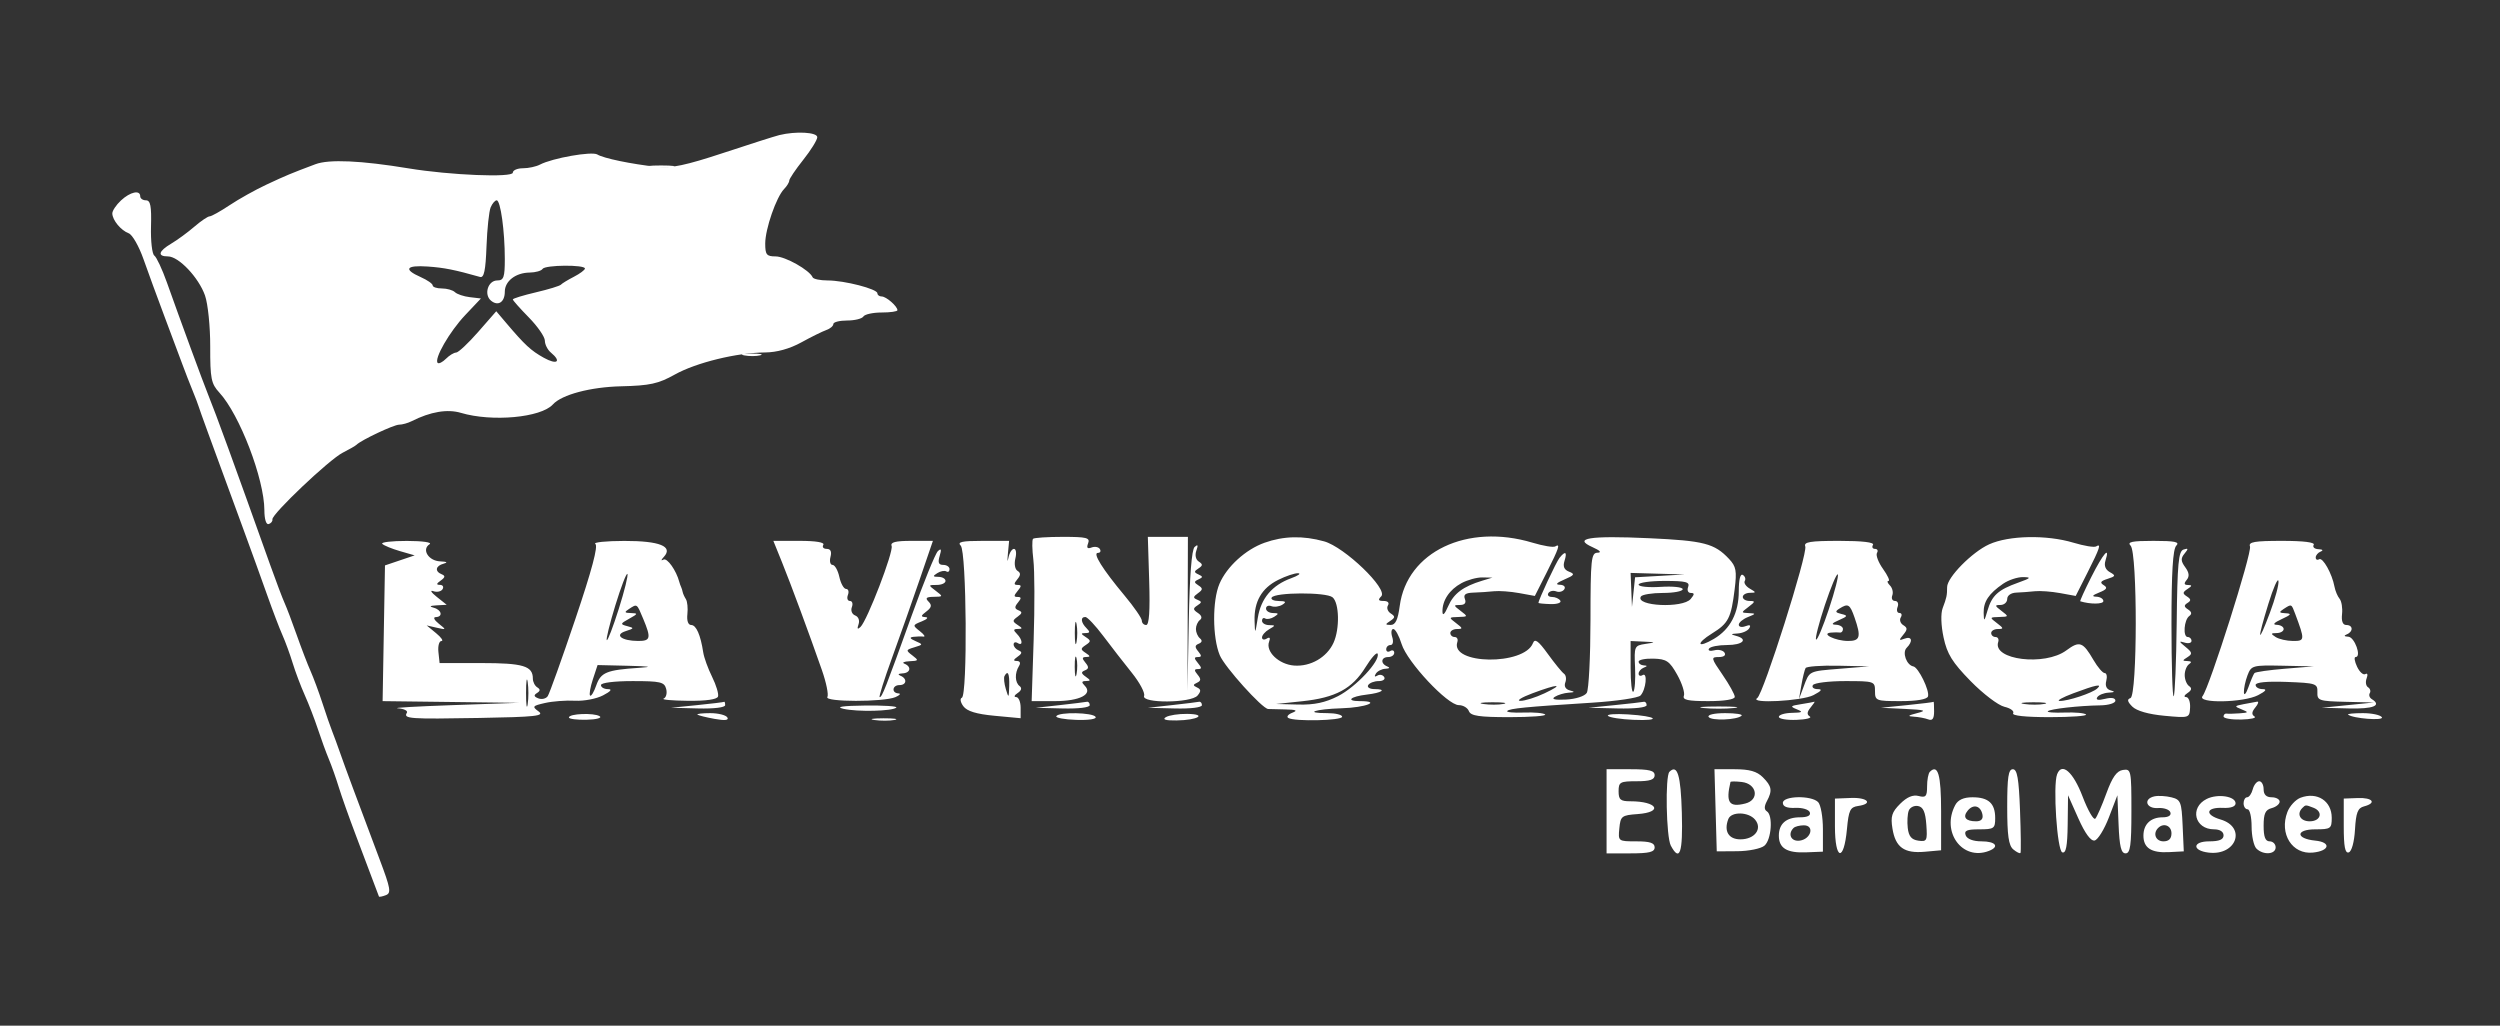
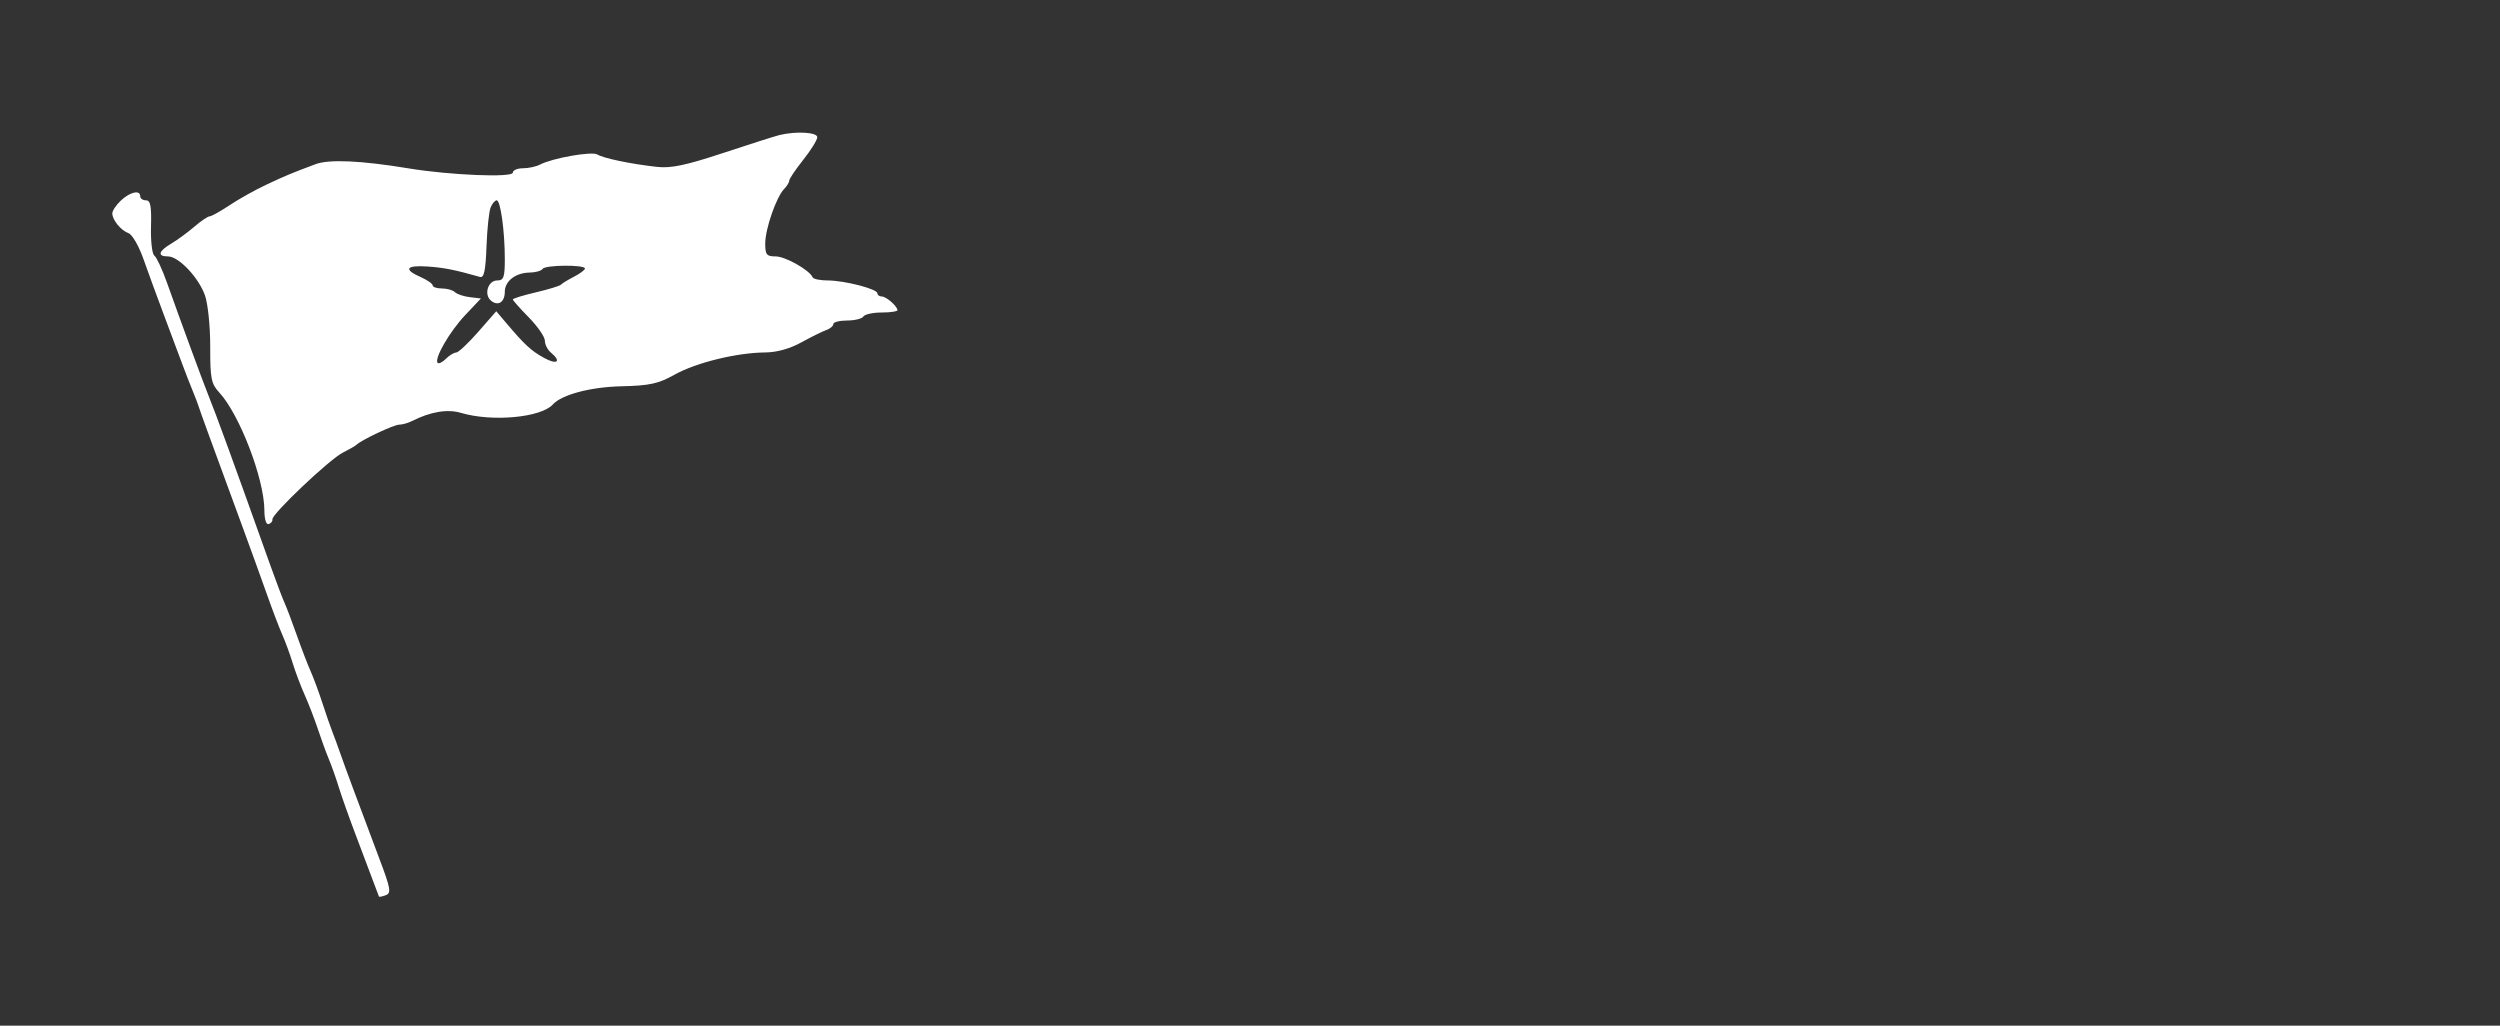
<svg xmlns="http://www.w3.org/2000/svg" width="624" height="256" viewBox="0 0 624 256" fill="none">
  <rect x="0" y="0" width="624" height="256" fill="#333333" stroke="none" />
  <path fill-rule="evenodd" clip-rule="evenodd" d="M194.5 33.723C193.4 33.993 187.1 36.001 180.5 38.184C171.203 41.26 167.486 42.042 164 41.657C157.507 40.939 150.635 39.511 149.096 38.559C147.731 37.716 137.874 39.455 134.764 41.088C133.809 41.59 131.896 42 130.514 42C129.131 42 128 42.492 128 43.094C128 44.373 112.308 43.73 102 42.029C90.116 40.068 82.129 39.71 78.732 40.987C72.548 43.311 71.471 43.76 66.5 46.084C63.75 47.37 59.619 49.677 57.32 51.211C55.021 52.745 52.771 54.001 52.32 54.001C51.869 54.002 50.15 55.166 48.5 56.588C46.85 58.01 44.263 59.907 42.75 60.802C39.538 62.705 39.203 64 41.923 64C44.598 64 49.583 69.257 51.168 73.749C51.897 75.817 52.482 81.537 52.471 86.5C52.454 94.523 52.702 95.771 54.757 98C59.809 103.478 65.964 119.553 65.988 127.333C65.995 129.618 66.434 131.022 67.075 130.808C67.666 130.611 68.079 130.086 67.993 129.641C67.75 128.389 82.192 114.686 85.53 113.002C87.164 112.177 88.725 111.277 89 111.002C90.157 109.841 98.303 106 99.608 106C100.389 106 101.809 105.605 102.764 105.123C107.436 102.762 111.673 102.047 115.043 103.05C122.799 105.359 135.019 104.24 138 100.948C140.213 98.504 147.367 96.601 155.018 96.42C162.21 96.251 164.297 95.794 168.427 93.489C173.78 90.5 183.944 88.016 191 87.972C193.87 87.954 197.13 87.046 200 85.465C202.475 84.101 205.287 82.711 206.25 82.376C207.213 82.041 208 81.369 208 80.883C208 80.398 209.548 80 211.441 80C213.334 80 215.16 79.55 215.5 79C215.84 78.45 217.891 78 220.059 78C222.227 78 224 77.743 224 77.429C224 76.447 221.196 74 220.071 74C219.482 74 219 73.643 219 73.207C219 72.127 210.756 70 206.569 70C204.698 70 203.017 69.646 202.833 69.214C202.075 67.425 196.007 64 193.596 64C191.339 64 191 63.579 191 60.783C191 57.155 193.762 49.179 195.712 47.179C196.42 46.452 197 45.503 197 45.069C197 44.636 198.571 42.306 200.49 39.891C202.41 37.476 203.985 34.938 203.99 34.25C204 32.995 198.67 32.699 194.5 33.723ZM30.189 50.039C28.985 51.16 28.014 52.623 28.032 53.289C28.076 54.968 30.177 57.503 32.132 58.235C33.03 58.572 34.686 61.469 35.812 64.673C36.938 67.878 39.298 74.325 41.056 79C42.814 83.675 44.834 89.075 45.545 91C46.257 92.925 47.394 95.85 48.073 97.5C48.752 99.15 49.439 100.95 49.599 101.5C49.873 102.438 52.342 109.213 60.712 132C62.631 137.225 65.316 144.65 66.677 148.5C68.038 152.35 69.754 156.85 70.49 158.5C71.225 160.15 72.378 163.3 73.051 165.5C73.724 167.7 75.082 171.3 76.069 173.5C77.055 175.7 78.531 179.525 79.348 182C80.164 184.475 81.398 187.85 82.088 189.5C82.779 191.15 83.893 194.3 84.565 196.5C85.236 198.7 87.153 204.1 88.824 208.5C90.494 212.9 92.446 218.075 93.161 220C93.875 221.925 94.517 223.623 94.587 223.774C94.657 223.924 95.428 223.773 96.3 223.438C97.684 222.907 97.494 221.784 94.815 214.665C88.959 199.098 86.133 191.483 84.92 188C84.249 186.075 83.341 183.6 82.901 182.5C82.461 181.4 81.37 178.25 80.478 175.5C79.585 172.75 78.252 169.15 77.516 167.5C76.779 165.85 75.225 161.8 74.062 158.5C72.9 155.2 71.536 151.6 71.031 150.5C70.526 149.4 68.909 145.125 67.437 141C58.284 115.337 53.953 103.454 51.947 98.5C50.646 95.284 45.146 80.319 41.657 70.5C40.484 67.2 39.071 64.18 38.517 63.79C37.963 63.399 37.592 60.136 37.692 56.54C37.833 51.437 37.558 50 36.437 50C35.646 50 35 49.55 35 49C35 47.337 32.512 47.874 30.189 50.039ZM122.471 51.75C122.062 52.712 121.594 57.1 121.431 61.5C121.207 67.539 120.811 69.408 119.817 69.126C113.504 67.336 110.862 66.81 106.75 66.524C101.329 66.148 100.617 67.22 105 69.16C106.65 69.891 108 70.828 108 71.244C108 71.66 109.035 72 110.3 72C111.565 72 113.028 72.415 113.55 72.923C114.073 73.431 115.746 73.993 117.268 74.173L120.037 74.5L116.111 78.654C112.198 82.793 108.278 89.611 109.25 90.583C109.532 90.865 110.458 90.399 111.31 89.548C112.161 88.696 113.304 88 113.851 88C114.398 88 116.875 85.68 119.356 82.844L123.866 77.687L126.33 80.594C131.02 86.126 132.514 87.508 135.75 89.307C139.055 91.144 140.231 90.266 137.5 88C136.675 87.315 136 85.982 136 85.037C136 84.092 134.2 81.482 132 79.238C129.8 76.993 128 74.969 128 74.738C128 74.508 130.588 73.711 133.75 72.968C136.912 72.225 139.725 71.365 140 71.057C140.275 70.749 141.738 69.859 143.25 69.079C144.762 68.3 146 67.374 146 67.022C146 66.029 136.045 66.117 135.429 67.115C135.128 67.602 133.671 68.014 132.191 68.032C128.716 68.073 126 70.165 126 72.801C126 75.422 124.326 76.516 122.559 75.049C120.712 73.516 121.797 70 124.117 70C125.727 70 126 69.223 126 64.64C126 57.686 124.935 50 123.971 50C123.555 50 122.879 50.788 122.471 51.75Z" fill="white" />
-   <path fill-rule="evenodd" clip-rule="evenodd" d="M162.25 41.716C163.762 41.945 166.238 41.945 167.75 41.716C169.262 41.487 168.025 41.3 165 41.3C161.975 41.3 160.738 41.487 162.25 41.716ZM185.762 88.707C187.006 88.946 188.806 88.937 189.762 88.687C190.718 88.437 189.7 88.241 187.5 88.252C185.3 88.263 184.518 88.468 185.762 88.707ZM257.845 134.489C257.576 134.758 257.613 137.12 257.928 139.739C258.243 142.357 258.275 151.363 258 159.752L257.5 175.004L263.321 175.002C269.544 175 272.867 173.267 270.736 171.136C269.888 170.288 269.968 169.996 271.05 169.985C272.286 169.972 272.279 169.813 271 168.909C269.832 168.082 269.786 167.732 270.792 167.327C271.784 166.926 271.813 166.48 270.919 165.403C270.017 164.315 270.063 163.997 271.128 163.985C272.207 163.973 272.18 163.759 271 162.985C269.667 162.109 269.667 161.889 271 161C272.333 160.111 272.333 159.891 271 159.015C269.724 158.178 269.716 158.028 270.95 158.015C272.078 158.003 272.133 157.733 271.2 156.8C269.779 155.379 269.634 154 270.906 154C271.405 154 273.417 156.137 275.378 158.75C277.34 161.363 280.548 165.495 282.509 167.933C284.469 170.372 285.846 172.959 285.568 173.683C284.831 175.604 297.321 175.523 298.919 173.597C299.813 172.52 299.783 172.056 298.792 171.597C297.736 171.109 297.736 170.891 298.792 170.403C299.783 169.944 299.813 169.48 298.919 168.403C298.026 167.327 298.045 167 299 167C299.993 167 299.993 166.697 299 165.5C298.007 164.303 298.007 164 299 164C299.955 164 299.974 163.673 299.081 162.597C298.187 161.52 298.216 161.074 299.208 160.673C300.042 160.337 300.145 159.859 299.5 159.326C298.95 158.872 298.5 157.825 298.5 157C298.5 156.175 298.95 155.162 299.5 154.75C300.127 154.279 299.941 153.627 299 153C297.752 152.168 297.729 151.853 298.863 151.121C300.014 150.379 300.014 150.157 298.863 149.697C297.745 149.25 297.77 148.959 299 148.076C300.249 147.18 300.272 146.853 299.137 146.121C297.986 145.379 297.986 145.145 299.137 144.621C300.288 144.097 300.288 143.903 299.137 143.379C297.986 142.855 297.986 142.621 299.137 141.879C300.235 141.171 300.251 140.839 299.216 140.17C298.451 139.676 298.208 138.564 298.613 137.42C299.105 136.033 298.982 135.785 298.171 136.526C297.448 137.187 296.932 143.774 296.722 155.026L296.396 172.5L296.448 153.249L296.5 133.998H291.5H286.5L286.838 144.999C287.068 152.47 286.828 156 286.088 156C285.49 156 285 155.509 285 154.909C285 154.31 283.062 151.497 280.694 148.659C275.179 142.05 272.649 138 274.036 138C274.631 138 274.852 137.57 274.527 137.044C274.202 136.518 273.27 136.343 272.457 136.655C271.408 137.057 271.157 136.753 271.596 135.611C272.128 134.225 271.245 134 265.274 134C261.456 134 258.113 134.22 257.845 134.489ZM315.637 135.465C310.904 137.152 306.215 141.422 304.377 145.718C302.575 149.928 302.618 159.151 304.46 163.558C305.682 166.484 315.024 176.859 316.532 176.967C316.79 176.985 318.688 177.032 320.75 177.07C323.529 177.122 323.999 177.337 322.566 177.898C321.503 178.314 321.053 178.904 321.566 179.208C323.133 180.135 335 179.864 335 178.901C335 178.406 333.35 178 331.333 178C325.249 178 328.234 176.985 334.915 176.782C340.916 176.599 344.935 175 339.392 175C335.808 175 337.034 173.85 341.126 173.374C344.934 172.93 346.276 172 343.108 172C341.879 172 341.159 171.552 341.5 171C341.84 170.45 343.018 170 344.118 170C345.218 170 345.835 169.543 345.49 168.984C345.144 168.425 344.373 168.269 343.776 168.638C343.129 169.039 342.979 168.844 343.405 168.155C343.797 167.52 344.879 166.964 345.809 166.921C346.85 166.872 347.02 166.648 346.25 166.338C344.509 165.635 344.684 164 346.5 164C347.325 164 348 163.523 348 162.941C348 162.359 347.55 162.16 347 162.5C346.45 162.84 346 162.641 346 162.059C346 161.477 346.48 161 347.067 161C347.68 161 347.864 160.147 347.5 159C347.151 157.9 347.274 157 347.774 157C348.274 157 349.204 158.688 349.841 160.75C351.222 165.225 361.308 176 364.116 176C365.187 176 366.322 176.675 366.638 177.5C367.094 178.689 369.199 179 376.774 179C382.031 179 386.035 178.702 385.671 178.338C385.307 177.973 382.9 177.755 380.323 177.853C377.745 177.95 375.897 177.77 376.215 177.452C376.844 176.822 380.708 176.446 397.478 175.383C403.516 175 408.916 174.195 409.478 173.593C410.838 172.139 411.291 167.702 409.999 168.501C409.449 168.84 409 168.679 409 168.142C409 167.606 409.563 166.94 410.25 166.662C411.25 166.259 411.25 166.142 410.25 166.079C409.563 166.036 409 165.616 409 165.147C409 164.677 410.673 164.34 412.717 164.397C415.954 164.487 416.718 165.005 418.626 168.406C419.832 170.554 420.586 172.916 420.302 173.656C419.902 174.698 421.271 175 426.393 175C430.418 175 433 174.582 433 173.93C433 173.342 431.628 170.867 429.952 168.43C427.057 164.223 427.01 164 429.011 164C430.274 164 430.849 163.564 430.446 162.913C430.077 162.315 428.924 162.048 427.886 162.32C426.847 162.591 426.249 162.405 426.558 161.907C426.866 161.408 428.891 161 431.059 161C435.056 161 436.453 159.526 433.25 158.689C431.899 158.336 431.999 158.206 433.691 158.116C434.896 158.052 436.207 157.474 436.605 156.83C437.091 156.043 436.783 155.869 435.664 156.299C434.749 156.65 434 156.487 434 155.936C434 155.386 435.012 154.529 436.25 154.031C438.323 153.198 438.343 153.119 436.5 153.032C434.526 152.938 434.526 152.917 436.441 151.468C438.134 150.188 438.166 150 436.691 150C435.761 150 435 149.55 435 149C435 148.45 435.788 147.986 436.75 147.97C438.404 147.941 438.403 147.882 436.729 146.908C435.755 146.341 435.2 145.486 435.495 145.008C435.791 144.529 435.575 143.856 435.016 143.51C434.383 143.119 434 144.638 434 147.537C434 152.99 431.892 157.042 427.795 159.462C423.61 161.934 423.194 160.661 427.348 158.094C431.416 155.58 432.078 154.285 432.968 147.106C433.542 142.475 433.344 141.4 431.569 139.508C427.939 135.641 425.33 134.965 411.604 134.337C396.742 133.657 392.468 134.335 397.5 136.575C399.372 137.408 399.842 137.927 398.75 137.955C397.155 137.996 396.999 139.487 396.985 154.75C396.976 163.963 396.558 172.151 396.055 172.946C395.536 173.766 393.304 174.486 390.9 174.61C388.074 174.755 387.134 174.528 388.08 173.929C388.861 173.435 390.4 172.972 391.5 172.899C393.111 172.794 393.17 172.681 391.805 172.321C390.762 172.046 390.338 171.284 390.701 170.336C391.026 169.49 390.874 168.506 390.364 168.149C389.854 167.792 388.042 165.572 386.338 163.216C383.975 159.949 383.096 159.307 382.634 160.511C380.46 166.176 361.863 165.91 363.753 160.241C363.981 159.558 363.679 159 363.083 159C362.488 159 362 158.55 362 158C362 157.45 362.761 157 363.691 157C365.166 157 365.134 156.812 363.441 155.532C361.566 154.114 361.585 154.061 364 154C366.415 153.939 366.434 153.886 364.559 152.468C362.76 151.108 362.75 151 364.416 151C365.603 151 366.019 150.491 365.638 149.5C365.217 148.403 365.793 147.978 367.781 147.917C369.277 147.871 371.57 147.717 372.878 147.574C374.186 147.432 377.02 147.638 379.177 148.032L383.098 148.749L386.049 142.903C389.142 136.776 389.543 135.547 388.171 136.394C387.715 136.676 385.168 136.253 382.512 135.454C366.225 130.552 351.167 137.719 349.376 151.225C348.913 154.711 348.305 155.996 347.121 155.985C345.708 155.971 345.692 155.843 347 154.985C348.258 154.159 348.278 153.857 347.122 153.112C346.364 152.623 346.053 151.723 346.431 151.112C346.836 150.457 346.395 150 345.359 150C344.029 150 343.881 149.719 344.756 148.844C346.54 147.06 335.607 136.539 330.493 135.12C325.238 133.661 320.381 133.774 315.637 135.465ZM496.491 135.865C492.201 137.814 486 144.121 486 146.535C486 148.601 485.873 149.204 484.896 151.774C484.379 153.134 484.47 156.093 485.122 159.134C486.006 163.253 487.286 165.317 491.856 169.992C494.96 173.166 498.756 176.055 500.291 176.411C501.826 176.767 502.812 177.495 502.482 178.029C502.11 178.631 505.574 179 511.608 179C516.957 179 521.035 178.702 520.671 178.338C520.307 177.973 517.9 177.755 515.323 177.853C512.745 177.95 510.862 177.805 511.137 177.529C511.724 176.943 518.881 176.14 524.25 176.057C526.313 176.026 528 175.501 528 174.892C528 174.199 527.031 174.026 525.416 174.432C523.741 174.852 523.058 174.715 523.475 174.04C523.829 173.468 525.104 172.948 526.309 172.884C527.829 172.804 527.997 172.634 526.857 172.331C525.793 172.048 525.394 171.209 525.724 169.947C526.004 168.876 525.828 168 525.332 168C524.837 168 523.581 166.537 522.541 164.75C519.884 160.183 519.065 159.892 515.753 162.34C510.367 166.323 497.265 164.705 498.753 160.241C498.981 159.558 498.679 159 498.083 159C497.488 159 497 158.55 497 158C497 157.45 497.761 157 498.691 157C500.166 157 500.134 156.812 498.441 155.532C496.566 154.114 496.585 154.061 499 154C501.415 153.939 501.434 153.886 499.559 152.468C497.866 151.188 497.834 151 499.309 151C500.239 151 501 150.325 501 149.5C501 148.636 501.954 147.965 503.25 147.917C504.488 147.871 506.57 147.717 507.878 147.574C509.186 147.432 512.02 147.638 514.177 148.032L518.098 148.749L521.049 142.903C524.142 136.776 524.543 135.547 523.171 136.394C522.715 136.676 520.168 136.253 517.512 135.454C510.839 133.445 501.411 133.63 496.491 135.865ZM95.415 135.75C95.827 136.162 97.814 136.977 99.832 137.561L103.5 138.621L99.795 139.873L96.09 141.125L95.795 158.064L95.5 175.003L112.5 175.214L129.5 175.425L113 176C103.925 176.316 97.764 176.671 99.309 176.788C100.854 176.904 101.864 177.412 101.553 177.915C100.632 179.404 102.181 179.514 119.612 179.202C133.752 178.949 135.978 178.705 134.432 177.574C132.761 176.352 132.894 176.18 136.057 175.461C137.95 175.031 141.308 174.779 143.518 174.901C145.727 175.023 148.877 174.423 150.518 173.567C152.467 172.551 152.894 172.01 151.75 172.006C150.787 172.003 150 171.55 150 171C150 170.418 153.294 170 157.883 170C164.861 170 165.825 170.224 166.277 171.952C166.558 173.026 166.273 174.115 165.644 174.373C165.015 174.631 167.725 174.878 171.667 174.921C176.244 174.971 178.972 174.584 179.217 173.85C179.428 173.217 178.764 171.009 177.742 168.943C176.72 166.877 175.723 164.132 175.527 162.843C174.862 158.483 173.772 156 172.521 156C171.761 156 171.391 154.947 171.572 153.298C171.735 151.812 171.567 150.124 171.199 149.548C170.832 148.972 170.467 148.162 170.39 147.75C170.313 147.338 170.137 146.775 170 146.5C169.863 146.225 169.662 145.662 169.554 145.25C168.804 142.386 166.522 139.166 165.604 139.678C164.936 140.051 164.968 139.787 165.686 139.011C168.108 136.391 164.67 134.999 155.821 135.015C151.245 135.024 147.993 135.361 148.595 135.765C149.339 136.264 147.736 142.288 143.595 154.548C140.243 164.475 137.148 173.118 136.718 173.755C136.288 174.392 135.238 174.645 134.384 174.317C133.261 173.886 133.161 173.518 134.023 172.986C134.878 172.458 134.901 172.057 134.107 171.566C133.498 171.19 133 170.201 133 169.37C133 166.223 130.593 165.5 120.111 165.5H109.723L109.43 162.75C109.268 161.238 109.606 160 110.179 160C110.752 160 110.159 159.123 108.861 158.052L106.5 156.104L109 156.677C111.44 157.236 111.452 157.212 109.5 155.657C108.374 154.76 108.046 154.05 108.75 154.032C110.63 153.984 110.252 152.213 108.25 151.689C107.05 151.376 107.286 151.189 109 151.094L111.5 150.956L109 148.965C107.625 147.87 107.242 147.235 108.149 147.555C109.056 147.875 110.095 147.656 110.458 147.068C110.821 146.481 110.529 145.993 109.809 145.985C108.847 145.973 108.898 145.688 110 144.909C111.129 144.11 111.191 143.722 110.25 143.341C108.45 142.61 108.712 141.222 110.75 140.689C111.872 140.396 111.551 140.19 109.857 140.116C106.944 139.988 105.181 137.137 107.216 135.845C107.95 135.38 105.535 135.024 101.583 135.015C97.779 135.007 95.003 135.338 95.415 135.75ZM195.152 140.25C197.429 145.883 201.89 157.934 205.139 167.231C206.241 170.382 206.859 173.42 206.512 173.981C205.733 175.24 220.574 175.257 223.5 174C224.6 173.527 224.938 173.109 224.25 173.07C222.461 172.97 222.699 171 224.5 171C226.316 171 226.491 169.365 224.75 168.662C224.003 168.361 224.205 168.126 225.25 168.079C227.268 167.988 227.595 166.407 225.75 165.662C225.063 165.385 225.625 165.108 227 165.047C229.311 164.945 229.366 164.835 227.727 163.591C226.062 162.328 226.093 162.204 228.227 161.564C230.43 160.904 230.438 160.857 228.5 160.012C227.068 159.388 226.926 159.087 228 158.952C228.825 158.848 229.95 158.823 230.5 158.896C231.05 158.969 230.642 158.359 229.594 157.54C227.745 156.096 227.76 156.022 230.094 155.089C231.419 154.559 231.826 154.084 231 154.032C229.762 153.953 229.799 153.709 231.215 152.633C232.521 151.642 232.652 151.052 231.765 150.165C230.878 149.278 231.185 148.992 233.05 148.968C235.42 148.937 235.437 148.888 233.559 147.468C231.662 146.033 231.668 146 233.809 146C235.014 146 236 145.55 236 145C236 144.45 235.213 143.993 234.25 143.985C232.798 143.972 232.748 143.813 233.952 143.051C234.751 142.545 235.763 142.354 236.202 142.625C236.641 142.896 237 142.641 237 142.059C237 141.477 236.295 141 235.433 141C234.272 141 234.042 140.415 234.545 138.75C235.046 137.091 234.926 136.782 234.089 137.573C233.464 138.164 230.537 145.364 227.584 153.573C220.947 172.024 220.171 174 219.568 174C219.303 174 220.683 169.613 222.635 164.25C224.587 158.887 227.684 150.113 229.518 144.75L232.853 135H227.458C223.52 135 222.194 135.341 222.548 136.264C223.085 137.663 216.452 154.912 214.767 156.5C214.035 157.19 213.887 156.983 214.29 155.833C214.627 154.871 214.273 153.935 213.454 153.621C212.661 153.316 212.294 152.396 212.624 151.538C212.948 150.692 212.73 150 212.138 150C211.547 150 211.322 149.325 211.638 148.5C211.955 147.675 211.752 147 211.186 147C210.621 147 209.862 145.65 209.5 144C209.138 142.35 208.374 141 207.804 141C207.233 141 207.002 140.1 207.29 139C207.637 137.672 207.32 137 206.347 137C205.541 137 205.16 136.55 205.5 136C205.888 135.372 203.682 135 199.574 135H193.029L195.152 140.25ZM239.8 136.2C241.266 137.666 241.522 173.646 240.07 174.167C239.558 174.35 239.729 175.299 240.449 176.276C241.368 177.522 243.7 178.234 248.255 178.659L254.75 179.266V176.633C254.75 175.185 254.244 173.993 253.625 173.985C253.006 173.976 253.175 173.526 254 172.985C254.941 172.367 255.127 171.72 254.5 171.25C253.316 170.362 253.239 168.002 254.335 166.25C254.812 165.489 254.606 164.994 253.809 164.985C252.847 164.973 252.898 164.688 254 163.909C255.129 163.11 255.191 162.722 254.25 162.341C253.563 162.062 253 161.394 253 160.858C253 160.321 253.45 160.16 254 160.5C255.4 161.365 255.251 159.651 253.8 158.2C252.867 157.267 252.922 156.997 254.05 156.985C255.284 156.972 255.276 156.822 254 155.985C252.667 155.109 252.667 154.88 254 153.924C255.169 153.085 255.215 152.733 254.208 152.327C253.216 151.926 253.187 151.48 254.081 150.403C254.974 149.327 254.955 149 254 149C253.007 149 253.007 148.697 254 147.5C254.993 146.303 254.993 146 254 146C253.042 146 253.025 145.675 253.926 144.589C254.791 143.547 254.802 142.996 253.968 142.48C253.335 142.089 253.102 140.73 253.438 139.391C253.768 138.076 253.609 137 253.085 137C252.562 137 251.937 138.012 251.698 139.25C251.458 140.488 251.4 140.037 251.568 138.25L251.874 135H245.237C240.075 135 238.867 135.267 239.8 136.2ZM450.596 136.39C451.258 138.116 440.14 173.224 438.611 174.235C436.421 175.683 449.794 174.988 452.636 173.506C454.661 172.45 454.97 172.011 453.691 172.006C452.696 172.003 452.16 171.55 452.5 171C452.84 170.45 456.466 170 460.559 170C467.829 170 468 170.057 468 172.5C468 174.907 468.239 175 474.417 175C478.423 175 480.98 174.561 481.223 173.831C481.692 172.425 478.839 166.566 477.575 166.34C475.883 166.036 474.735 162.865 475.896 161.704C477.546 160.054 477.227 158.699 475.359 159.416C473.955 159.954 473.91 159.814 475.044 158.447C476.139 157.128 476.141 156.705 475.058 156.036C474.335 155.589 474.053 154.723 474.431 154.112C474.809 153.5 474.656 153 474.09 153C473.525 153 473.322 152.325 473.638 151.5C473.955 150.674 473.668 150 473 150C472.332 150 472.024 149.38 472.315 148.622C472.606 147.864 472.339 146.739 471.722 146.122C471.105 145.505 470.946 145 471.368 145C471.791 145 471.177 143.653 470.005 142.007C468.833 140.361 468.154 138.561 468.496 138.007C468.838 137.453 468.615 137 468 137C467.385 137 467.16 136.55 467.5 136C467.895 135.362 464.854 135 459.09 135C451.793 135 450.165 135.267 450.596 136.39ZM531.8 136.2C533.537 137.937 533.498 173.667 531.759 174.247C530.861 174.546 530.989 175.132 532.222 176.365C533.291 177.434 536.266 178.286 540.213 178.654C546.453 179.236 546.501 179.22 546.644 176.62C546.724 175.179 546.274 173.993 545.644 173.985C545.015 173.976 545.175 173.526 546 172.985C547.032 172.307 547.157 171.766 546.401 171.25C545.797 170.838 545.303 169.6 545.303 168.5C545.303 167.4 545.797 166.169 546.401 165.765C547.114 165.289 546.973 165.02 546 165C544.67 164.973 544.67 164.862 545.995 164.024C547.279 163.212 547.209 162.85 545.495 161.458C543.841 160.114 543.799 159.931 545.25 160.387C546.212 160.69 547 160.501 547 159.969C547 159.436 546.578 159 546.062 159C544.807 159 545.126 154.699 546.452 153.75C547.151 153.25 547.048 152.709 546.143 152.125C545.103 151.454 545.07 151.075 546 150.5C546.93 149.925 546.897 149.546 545.857 148.875C544.732 148.149 544.756 147.832 546 147.015C547.18 146.241 547.207 146.027 546.128 146.015C545.142 146.004 545.048 145.647 545.795 144.747C546.528 143.864 546.422 142.93 545.434 141.579C544.317 140.051 544.283 139.362 545.267 138.169C546.273 136.95 546.224 136.766 545 137.171C543.752 137.584 543.467 140.65 543.304 155.447C543.196 165.225 542.858 173.475 542.554 173.78C542.249 174.084 542 166.023 542 155.867C542 142.837 542.353 137.047 543.2 136.2C544.133 135.267 542.867 135 537.5 135C532.133 135 530.867 135.267 531.8 136.2ZM561.597 136.392C562.163 137.867 551.466 171.623 549.759 173.75C548.262 175.615 559.988 175.409 563.636 173.506C565.558 172.504 565.924 172.01 564.75 172.006C563.788 172.003 563 171.531 563 170.958C563 170.3 565.855 170.023 570.75 170.208C578.061 170.483 578.496 170.627 578.421 172.75C578.346 174.863 578.771 175.01 585.421 175.173L592.5 175.345L586 176L579.5 176.655L586.25 176.827C592.419 176.985 594.589 176.1 591.984 174.49C591.425 174.144 591.207 173.474 591.5 173C591.793 172.526 591.595 171.868 591.06 171.537C590.525 171.206 590.369 170.202 590.714 169.304C591.06 168.4 590.922 167.93 590.404 168.251C589.889 168.569 588.954 167.743 588.328 166.415C587.701 165.087 587.533 164 587.955 164C589.513 164 587.718 158.998 586.133 158.921C585.097 158.871 584.957 158.658 585.75 158.338C587.426 157.662 587.346 156 585.638 156C584.748 156 584.379 155.055 584.574 153.276C584.739 151.778 584.461 150.055 583.956 149.448C583.452 148.84 582.88 147.478 582.685 146.422C582.088 143.188 579.757 139.032 578.854 139.59C578.384 139.881 578 139.679 578 139.142C578 138.606 578.563 137.94 579.25 137.662C579.975 137.37 579.74 137.125 578.691 137.079C577.696 137.036 577.16 136.55 577.5 136C577.894 135.363 575.021 135 569.59 135C562.714 135 561.166 135.27 561.597 136.392ZM389.25 139.25C388.426 140.285 384 149.748 384 150.475C384 150.596 385.358 150.734 387.018 150.781C388.678 150.829 389.776 150.447 389.459 149.934C389.142 149.42 388.207 149 387.382 149C386.557 149 386.148 148.57 386.473 148.044C386.798 147.518 387.679 147.323 388.431 147.612C389.183 147.9 390.095 147.656 390.458 147.068C390.831 146.465 390.331 145.98 389.309 145.955C388.125 145.925 388.525 145.472 390.466 144.645C392.977 143.574 393.158 143.275 391.647 142.695C390.405 142.218 390.056 141.4 390.498 140.005C391.222 137.724 390.711 137.415 389.25 139.25ZM522 144C520.334 147.3 519.09 150.037 519.236 150.082C521.727 150.857 525 150.83 525 150.034C525 149.465 524.212 148.971 523.25 148.937C522.016 148.892 522.23 148.582 523.976 147.885C525.856 147.135 526.125 146.695 525.094 146.058C524.061 145.42 524.285 145.044 526.031 144.49C528.079 143.84 528.142 143.659 526.619 142.807C525.512 142.187 525.127 141.175 525.524 139.926C526.746 136.073 524.957 138.142 522 144ZM153.591 151.091C152.191 155.649 151.227 159.561 151.45 159.783C151.672 160.005 153.024 156.482 154.455 151.955C155.885 147.427 156.848 143.515 156.596 143.262C156.343 143.01 154.991 146.532 153.591 151.091ZM319.014 144.752C314.906 146.812 312.987 150.16 313.14 155C313.247 158.384 313.273 158.358 313.948 154.205C314.735 149.363 317.522 146.057 322.276 144.326C324.049 143.68 324.825 143.119 324 143.078C323.175 143.037 320.931 143.79 319.014 144.752ZM407.168 147.25L407.336 151.5L407.726 147.796L408.115 144.092L414.308 143.739L420.5 143.385L413.75 143.193L407 143L407.168 147.25ZM455.5 151C454.011 155.47 453.019 159.352 453.294 159.627C453.569 159.902 455.011 156.47 456.5 152C457.989 147.53 458.981 143.648 458.706 143.373C458.431 143.098 456.989 146.53 455.5 151ZM364.775 145.559C361.775 147.187 359.979 149.889 360.039 152.684C360.064 153.828 360.589 153.326 361.458 151.329C362.841 148.148 365.172 146.396 369.942 144.948L372.5 144.172L370 144.126C368.625 144.101 366.274 144.746 364.775 145.559ZM499.973 145.704C496.38 148.18 495.056 150.172 495.122 153C495.175 155.251 495.27 155.189 496.086 152.376C497.17 148.639 498.74 147.214 503.741 145.429C506.908 144.299 507.102 144.081 504.973 144.044C503.582 144.02 501.332 144.767 499.973 145.704ZM566.206 150.655C563.316 160.031 563.481 161.159 566.548 153C567.893 149.425 568.862 145.825 568.702 145C568.542 144.175 567.419 146.72 566.206 150.655ZM409 145.92C409 146.426 411.475 146.68 414.5 146.484C417.525 146.288 420 146.549 420 147.064C420 147.579 417.777 148 415.059 148C412.341 148 409.869 148.403 409.565 148.895C408.077 151.302 420.022 151.883 422 149.5C422.978 148.322 422.981 148 422.015 148C421.333 148 421.042 147.332 421.362 146.5C421.837 145.262 420.808 145 415.469 145C411.911 145 409 145.414 409 145.92ZM317.41 149.146C317.12 149.616 317.921 150.007 319.191 150.015C320.933 150.027 321.154 150.25 320.091 150.923C319.316 151.413 318.078 151.583 317.341 151.3C316.603 151.018 316 151.284 316 151.893C316 152.502 316.788 153.007 317.75 153.015C319.202 153.028 319.252 153.187 318.048 153.949C317.249 154.455 316.237 154.646 315.798 154.375C315.359 154.104 315 154.359 315 154.941C315 155.523 315.788 156.014 316.75 156.03C318.417 156.059 318.417 156.109 316.75 157.08C315.788 157.641 315 158.554 315 159.109C315 159.664 315.526 159.793 316.17 159.395C316.927 158.927 317.14 159.193 316.774 160.148C315.828 162.613 319.178 165.828 323 166.123C327.102 166.44 331.186 164.082 332.846 160.439C334.434 156.954 334.296 150.49 332.603 149.086C331.014 147.767 318.231 147.818 317.41 149.146ZM157 152C155.754 152.805 155.839 152.978 157.5 153.02C159.296 153.066 159.251 153.209 157.056 154.425C154.79 155.679 154.754 155.815 156.556 156.283C158.339 156.746 158.307 156.85 156.165 157.533C153.252 158.462 155.139 159.962 159.25 159.985C162.396 160.002 162.564 159.287 160.551 154.468C158.929 150.586 159.054 150.673 157 152ZM459.105 151.914C457.985 152.623 458.084 152.886 459.605 153.246C461.282 153.644 461.212 153.821 459 154.784C457.203 155.567 456.992 155.891 458.25 155.937C459.212 155.971 460 156.45 460 157C460 157.55 459.663 157.947 459.25 157.882C458.837 157.816 457.825 157.823 457 157.897C454.364 158.132 458.1 159.967 461.25 159.985C464.296 160.002 464.586 158.979 462.902 154.149C461.73 150.787 461.292 150.529 459.105 151.914ZM570 152C568.752 152.807 568.835 152.986 570.5 153.066C572.082 153.142 571.873 153.449 569.5 154.536C567.602 155.405 567.143 155.926 568.25 155.955C569.212 155.98 570 156.45 570 157C570 157.55 569.212 158.007 568.25 158.015C566.754 158.028 566.718 158.172 568 159C568.825 159.533 570.768 159.976 572.317 159.985C575.307 160.001 575.327 159.762 572.891 153.25C571.93 150.679 571.998 150.709 570 152ZM268.272 158C268.272 160.475 268.467 161.488 268.706 160.25C268.944 159.012 268.944 156.988 268.706 155.75C268.467 154.512 268.272 155.525 268.272 158ZM407 166.667C407 170.333 407.307 173.027 407.682 172.652C408.056 172.277 408.25 169.535 408.112 166.558C407.87 161.316 407.95 161.133 410.681 160.723C413.39 160.316 413.373 160.294 410.25 160.15L407 160V166.667ZM340.83 166.539C337.508 171.923 333.348 174.155 325 175.033L318.5 175.716L324.038 175.858C328.022 175.96 330.812 175.369 333.98 173.75C338.441 171.471 344.52 164.972 343.86 163.187C343.662 162.651 342.299 164.16 340.83 166.539ZM268.252 166.5C268.263 168.7 268.468 169.482 268.707 168.238C268.946 166.994 268.937 165.194 268.687 164.238C268.437 163.282 268.241 164.3 268.252 166.5ZM147.978 169.567C147.33 171.529 147.018 173.352 147.285 173.618C147.551 173.884 148.242 172.745 148.82 171.086C149.959 167.821 151.399 167.228 159.5 166.692C163.083 166.454 162.325 166.309 156.828 166.18L149.155 166L147.978 169.567ZM450.677 166.75C450.434 167.162 449.963 169.075 449.629 171L449.024 174.5L450.149 171.5C451.693 167.384 451.322 167.569 459.33 166.912L466.5 166.323L458.809 166.162C454.579 166.073 450.919 166.338 450.677 166.75ZM560.975 168.565C560.439 169.976 560.036 171.888 560.079 172.815C560.122 173.742 560.634 173.15 561.216 171.5C561.798 169.85 562.473 168.275 562.717 168C562.961 167.725 566.387 167.235 570.33 166.912L577.5 166.323L569.725 166.162C562.235 166.006 561.915 166.094 560.975 168.565ZM131.3 173C131.3 176.025 131.487 177.262 131.716 175.75C131.945 174.238 131.945 171.762 131.716 170.25C131.487 168.738 131.3 169.975 131.3 173ZM250.717 168.75C250.496 169.162 250.649 170.625 251.058 172C251.752 174.337 251.807 174.288 251.9 171.25C251.996 168.115 251.555 167.183 250.717 168.75ZM382.5 173.045C379.75 174.075 378.4 174.924 379.5 174.932C380.6 174.941 383.3 174.096 385.5 173.055C390.622 170.631 388.964 170.626 382.5 173.045ZM517.5 173.045C514.75 174.075 513.22 174.936 514.101 174.958C516.129 175.011 522.197 173.002 523.45 171.864C524.858 170.583 523.195 170.914 517.5 173.045ZM174 176L167.5 176.655L174.25 176.827C178.198 176.928 181 176.585 181 176C181 175.45 180.887 175.078 180.75 175.173C180.613 175.268 177.575 175.64 174 176ZM264.5 176L258.5 176.664L265.25 176.832C269.195 176.93 272 176.585 272 176C272 175.45 271.663 175.076 271.25 175.168C270.837 175.261 267.8 175.635 264.5 176ZM292.5 176L286.5 176.664L293.25 176.832C297.195 176.93 300 176.585 300 176C300 175.45 299.663 175.076 299.25 175.168C298.837 175.261 295.8 175.635 292.5 176ZM370.264 175.718C371.784 175.947 374.034 175.941 375.264 175.704C376.494 175.467 375.25 175.279 372.5 175.286C369.75 175.294 368.744 175.488 370.264 175.718ZM403 176L396.5 176.655L403.75 176.827C408.032 176.929 411 176.591 411 176C411 175.45 410.663 175.078 410.25 175.173C409.837 175.268 406.575 175.64 403 176ZM449.5 175.768C446.853 176.182 446.735 176.332 448.5 177.048C450.143 177.715 449.921 177.872 447.25 177.93C445.462 177.968 444 178.416 444 178.924C444 179.432 445.984 179.77 448.409 179.677C450.834 179.583 452.326 179.201 451.724 178.829C450.953 178.353 451.016 177.685 451.937 176.576C452.656 175.709 453.077 175.067 452.872 175.15C452.668 175.232 451.15 175.51 449.5 175.768ZM476 176L469.5 176.655L475.5 176.946C480.526 177.189 481.013 177.361 478.5 178C476.205 178.584 476.009 178.791 477.668 178.882C478.861 178.947 480.492 179.252 481.293 179.559C482.335 179.959 482.75 179.389 482.75 177.559C482.75 176.152 482.694 175.078 482.625 175.173C482.556 175.268 479.575 175.64 476 176ZM505.264 175.718C506.784 175.947 509.034 175.941 510.264 175.704C511.494 175.467 510.25 175.279 507.5 175.286C504.75 175.294 503.744 175.488 505.264 175.718ZM560 175.761C557.667 176.217 557.633 176.303 559.5 177.054C561.333 177.792 561.292 177.875 559 178.048C557.625 178.152 556.163 178.184 555.75 178.118C555.337 178.053 555 178.381 555 178.846C555 179.311 556.982 179.649 559.404 179.596C561.826 179.543 563.317 179.197 562.718 178.826C561.955 178.355 562.021 177.68 562.937 176.576C563.656 175.709 563.852 175.061 563.372 175.136C562.893 175.211 561.375 175.492 560 175.761ZM210.5 176.914C213.931 177.724 222.814 177.519 223.724 176.609C224.059 176.274 220.546 176.046 215.917 176.102C210.265 176.171 208.486 176.438 210.5 176.914ZM425.25 176.728C427.313 176.944 430.688 176.944 432.75 176.728C434.813 176.513 433.125 176.336 429 176.336C424.875 176.336 423.188 176.513 425.25 176.728ZM142 179.081C142 179.451 143.996 179.705 146.436 179.646C148.878 179.587 150.338 179.196 149.686 178.776C148.273 177.868 142 178.117 142 179.081ZM174.083 178.367C174.313 178.569 176.232 179.048 178.348 179.431C180.969 179.905 181.987 179.788 181.539 179.064C181.178 178.479 179.259 178 177.274 178C175.29 178 173.854 178.165 174.083 178.367ZM263.657 178.75C263.403 179.162 265.634 179.582 268.615 179.682C271.757 179.788 273.792 179.473 273.458 178.932C272.774 177.825 264.322 177.668 263.657 178.75ZM290.991 179.006C290.046 179.59 290.935 179.862 293.667 179.824C299.034 179.75 301.452 178.256 296.319 178.185C294.167 178.155 291.769 178.525 290.991 179.006ZM401.358 178.691C401.762 179.095 404.6 179.534 407.666 179.666C414.93 179.978 413.723 178.771 406.31 178.31C403.182 178.115 400.954 178.287 401.358 178.691ZM426.469 178.95C427.092 179.958 433.625 179.708 434.698 178.635C435.047 178.286 433.207 178 430.608 178C427.879 178 426.13 178.401 426.469 178.95ZM586.083 178.361C587.215 179.341 595.093 179.96 594.515 179.024C594.167 178.461 592.034 178 589.774 178C587.515 178 585.854 178.162 586.083 178.361ZM218.264 179.718C219.784 179.947 222.034 179.941 223.264 179.704C224.494 179.467 223.25 179.279 220.5 179.286C217.75 179.294 216.744 179.488 218.264 179.718ZM401 202.5V213H407C411.667 213 413 212.667 413 211.5C413 210.386 411.826 210 408.437 210C403.891 210 403.874 209.988 404.187 206.75C404.481 203.699 404.761 203.481 408.75 203.193C415.249 202.722 413.687 200 406.918 200C404.472 200 404 199.596 404 197.5C404 195.204 404.367 195 408.5 195C411.833 195 413 194.611 413 193.5C413 192.333 411.667 192 407 192H401V202.5ZM416.688 192.646C415.601 193.732 415.888 208.922 417.035 211.066C419.277 215.255 420.067 212.89 419.785 202.831C419.522 193.448 418.674 190.659 416.688 192.646ZM428.215 202.25L428.5 212.5L433.641 212.463C436.468 212.443 439.506 211.825 440.391 211.091C442.16 209.623 442.593 203.485 440.997 202.498C440.327 202.084 440.327 201.257 440.997 200.005C442.434 197.321 442.257 196.257 440 194C438.53 192.53 436.667 192 432.965 192H427.93L428.215 202.25ZM481.688 192.646C481.309 193.024 481 194.661 481 196.283C481 198.792 480.685 199.151 478.89 198.681C477.461 198.308 475.969 198.94 474.271 200.638C472.19 202.719 471.864 203.773 472.358 206.82C473.118 211.502 475.291 213.06 480.418 212.598L484.5 212.231V202.449C484.5 193.365 483.713 190.621 481.688 192.646ZM501 201.378C501 208.559 501.357 211.051 502.524 212.02C503.362 212.716 504.168 213.108 504.314 212.893C504.46 212.677 504.407 207.887 504.196 202.25C503.898 194.291 503.498 192 502.406 192C501.298 192 501 193.986 501 201.378ZM513.456 193.255C512.377 196.066 513.456 212.324 514.75 212.753C515.669 213.057 516.024 211.223 516.092 205.833L516.184 198.5L518.763 204.29C520.429 208.028 521.864 209.978 522.812 209.79C523.62 209.631 525.23 207.025 526.391 204L528.5 198.5L528.794 205.75C529.019 211.296 529.43 213 530.544 213C531.727 213 532 211.018 532 202.43C532 192.231 531.926 191.872 529.882 192.18C528.334 192.414 527.226 193.979 525.76 198C524.658 201.025 523.414 203.874 522.996 204.331C522.579 204.789 521.15 202.316 519.821 198.836C517.458 192.648 514.638 190.175 513.456 193.255ZM431.926 195.184C430.715 200.339 431.566 201.577 435.622 200.559C439.225 199.655 438.571 195.623 434.75 195.184C433.238 195.01 431.967 195.01 431.926 195.184ZM562.29 197C562.002 198.1 561.369 199 560.883 199C560.398 199 560 199.675 560 200.5C560 201.325 560.45 202 561 202C561.55 202 562 203.935 562 206.3C562 208.665 562.54 211.14 563.2 211.8C564.889 213.489 568 213.294 568 211.5C568 210.675 567.325 210 566.5 210C565.424 210 565 208.902 565 206.117C565 203.074 565.433 202.12 567 201.71C568.1 201.423 569 200.695 569 200.094C569 199.492 568.1 199 567 199C565.667 199 565 198.333 565 197C565 195.9 564.508 195 563.906 195C563.305 195 562.577 195.9 562.29 197ZM537.75 198.769C534.89 199.386 535.657 201.901 538.641 201.688C540.093 201.585 541.481 202.063 541.724 202.75C541.998 203.524 541.259 204 539.783 204C536.814 204 535 205.736 535 208.578C535 211.64 536.964 212.919 541.32 212.694L545.071 212.5L544.785 206.068C544.523 200.146 544.302 199.588 542 199.014C540.625 198.671 538.712 198.561 537.75 198.769ZM550.787 199.419C546.462 201.575 547.776 207 552.622 207C554.069 207 555 207.587 555 208.5C555 209.554 553.935 210 551.417 210C547.213 210 547.098 212.315 551.278 212.812C558.221 213.636 560.786 206.467 554.237 204.539C550.196 203.35 550.604 201.448 554.857 201.647C556.822 201.74 558 201.315 558 200.514C558 198.734 553.524 198.055 550.787 199.419ZM574.235 199.105C572.99 199.568 571.502 201.178 570.93 202.684C568.861 208.125 572.13 213.32 577.298 212.804C581.509 212.384 581.937 210.216 577.888 209.818C572.935 209.331 572.959 207 577.917 207C581.748 207 582 206.823 582 204.122C582 199.918 578.365 197.569 574.235 199.105ZM445 200.397C445 201.329 446.048 201.746 448.143 201.647C449.876 201.566 451.484 202.061 451.727 202.75C452.013 203.563 451.158 204 449.283 204C445.846 204 444 205.6 444 208.578C444 211.708 446.001 212.934 450.798 212.743L455 212.575V206.988C455 203.914 454.46 200.86 453.8 200.2C452.072 198.472 445 198.63 445 200.397ZM458 206.247C458 214.776 460.23 215.278 461 206.922C461.432 202.242 461.808 201.456 463.75 201.18C467.619 200.631 466.204 199.006 462 199.171L458 199.328V206.247ZM488.035 200.934C484.448 207.638 489.788 214.937 496.418 212.393C499.156 211.343 498.14 210 494.607 210C492.513 210 490.994 209.426 490.638 208.5C490.186 207.322 490.915 207 494.031 207C497.711 207 498 206.796 498 204.2C498 200.526 496.337 199 492.335 199C490.131 199 488.734 199.628 488.035 200.934ZM585 206.245C585 211.335 585.331 213.058 586.25 212.755C586.984 212.513 587.626 210.162 587.806 207.063C588.052 202.823 588.495 201.683 590.056 201.275C593.276 200.433 592.244 199.052 588.5 199.192L585 199.324V206.245ZM476.422 202.342C476.108 203.161 475.997 205.107 476.175 206.666C476.414 208.745 477.116 209.587 478.811 209.828C480.959 210.132 481.1 209.849 480.811 205.836C480.583 202.667 480.033 201.429 478.747 201.185C477.783 201.002 476.737 201.522 476.422 202.342ZM491.159 202.309C489.8 203.946 490.614 205 493.24 205C494.482 205 495.034 204.419 494.823 203.333C494.393 201.114 492.573 200.605 491.159 202.309ZM574.667 201.667C573.149 203.185 574.147 205 576.5 205C579.292 205 579.947 202.577 577.418 201.607C575.46 200.855 575.478 200.855 574.667 201.667ZM431.384 204.442C430.228 207.454 431.449 209.5 434.405 209.5C437.99 209.5 439.959 206.86 438.07 204.584C436.427 202.605 432.124 202.513 431.384 204.442ZM447.667 206.667C446.125 208.208 447.083 210.127 449.24 209.82C452.071 209.416 452.965 206 450.24 206C449.191 206 448.033 206.3 447.667 206.667ZM538.667 206.667C537.29 208.043 538.073 210 540 210C541.333 210 542 209.333 542 208C542 206.073 540.043 205.29 538.667 206.667Z" fill="white" />
</svg>